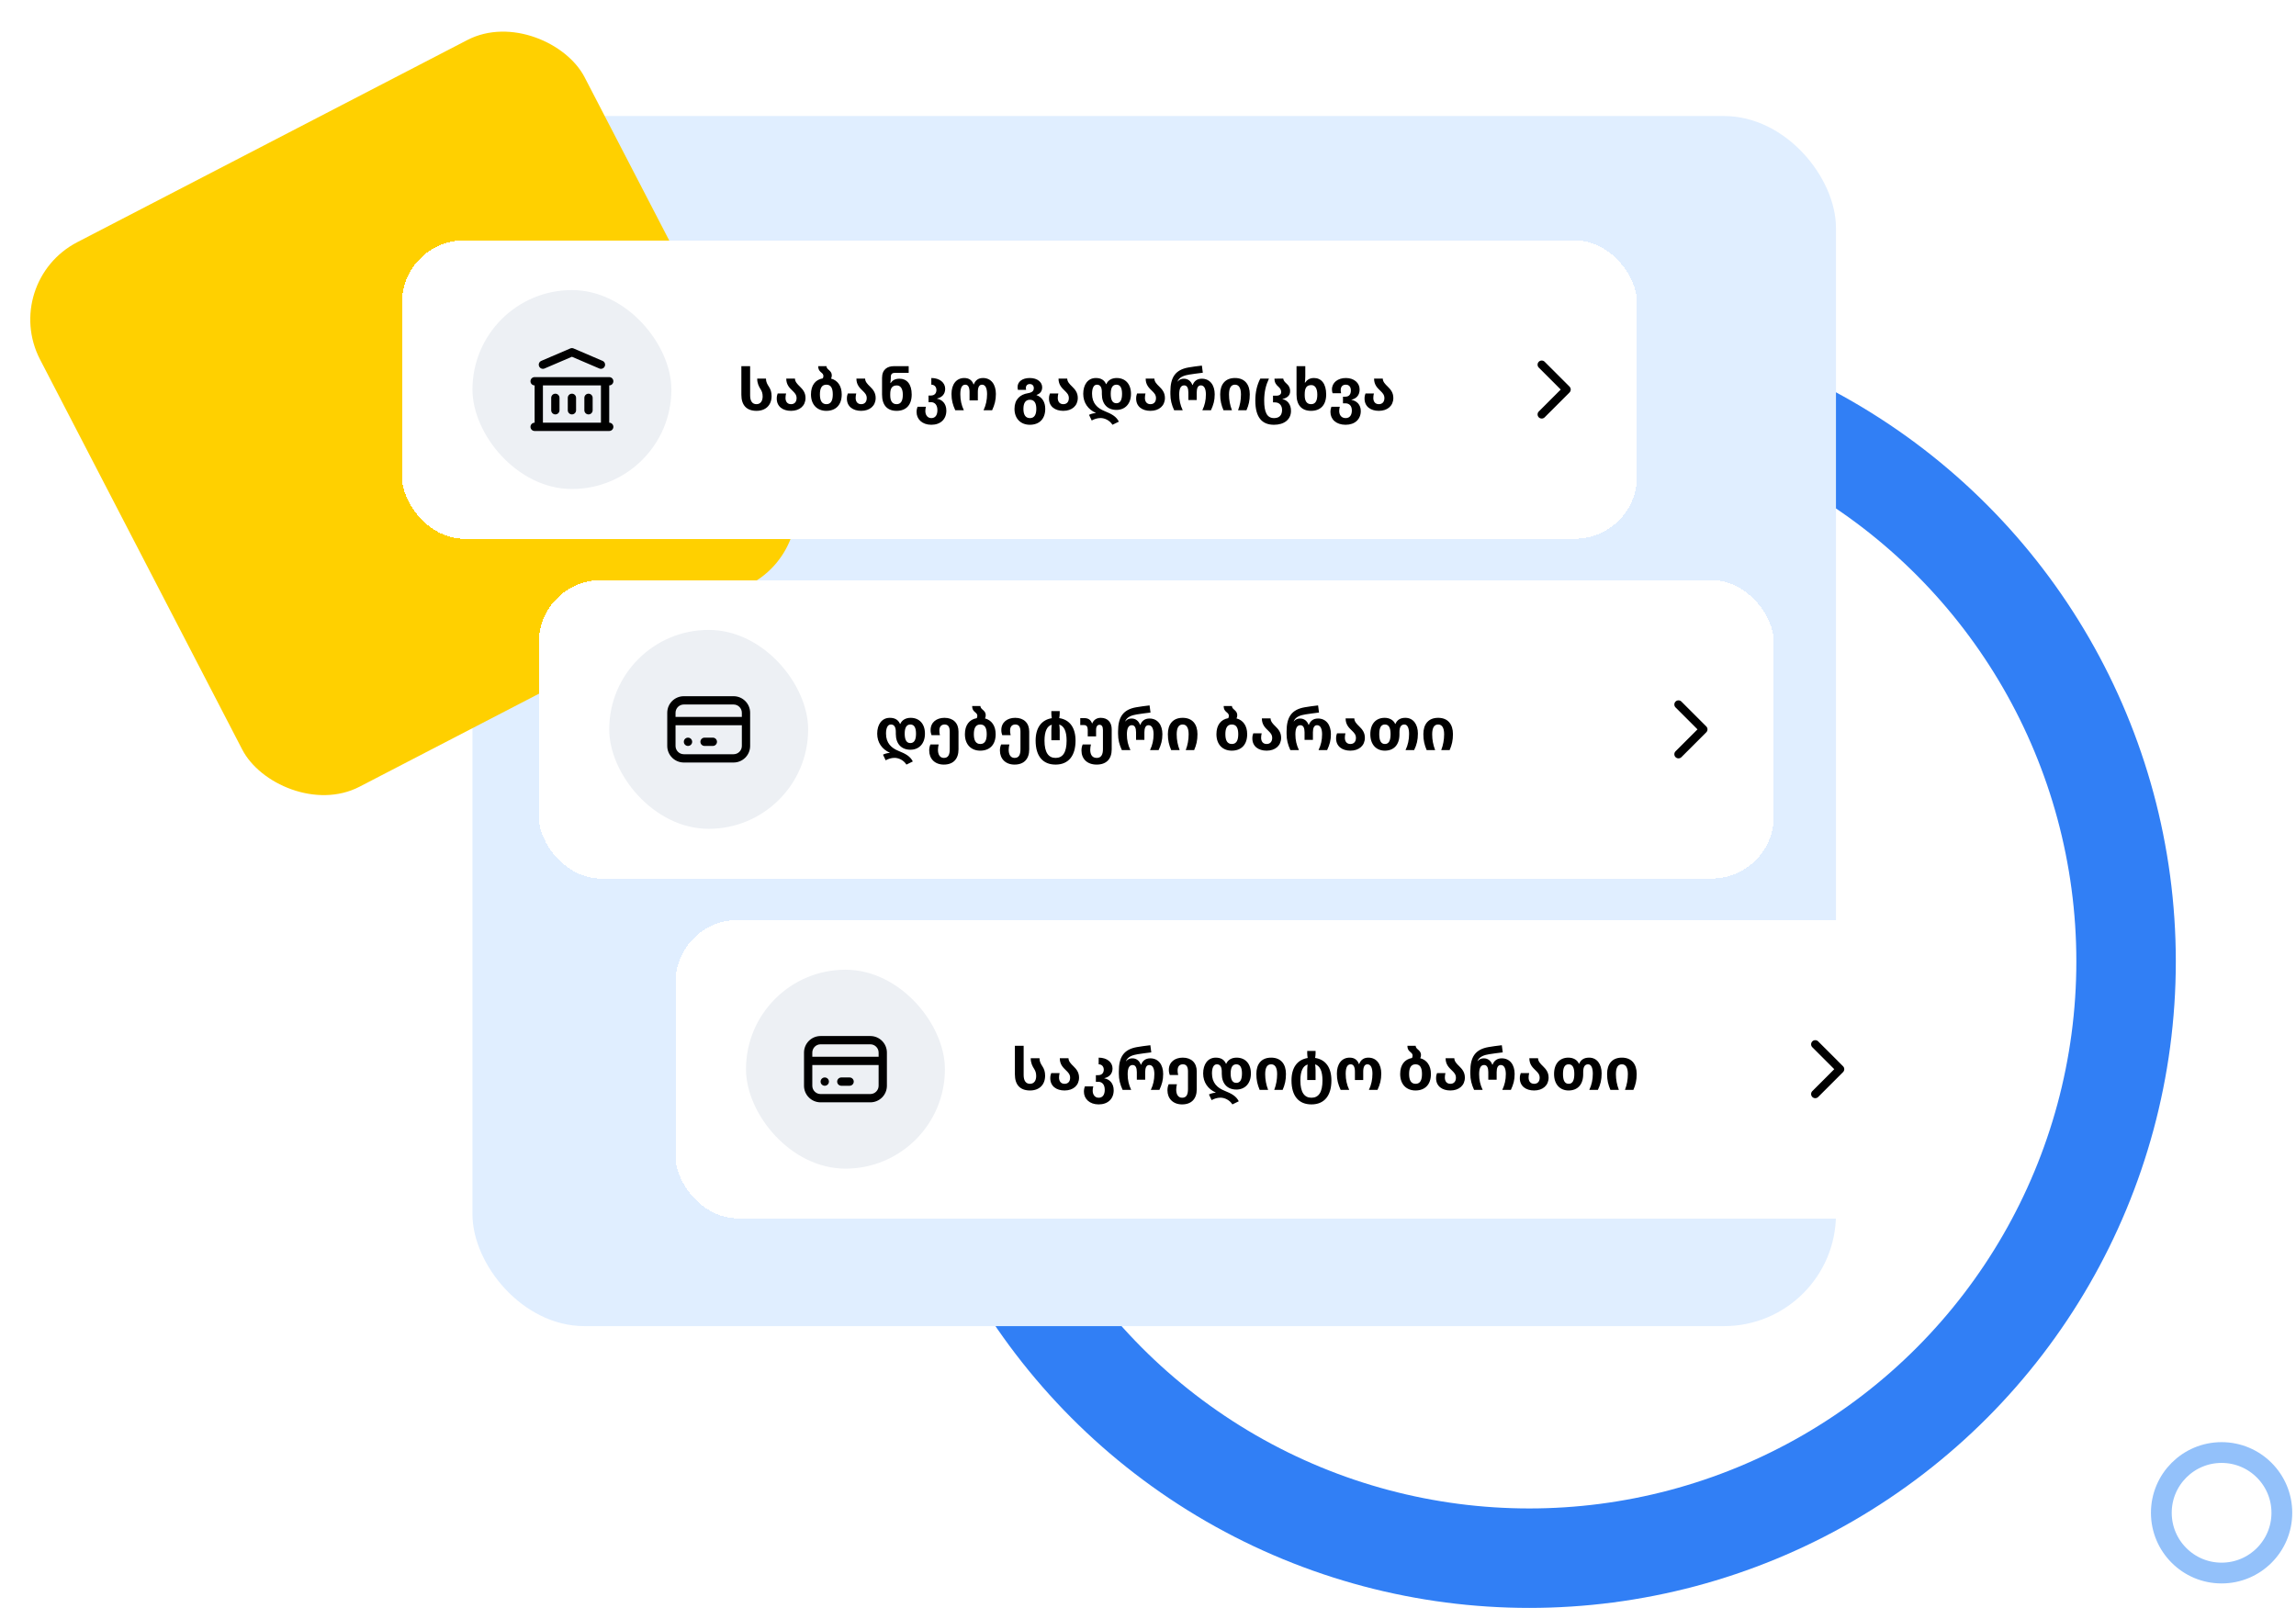
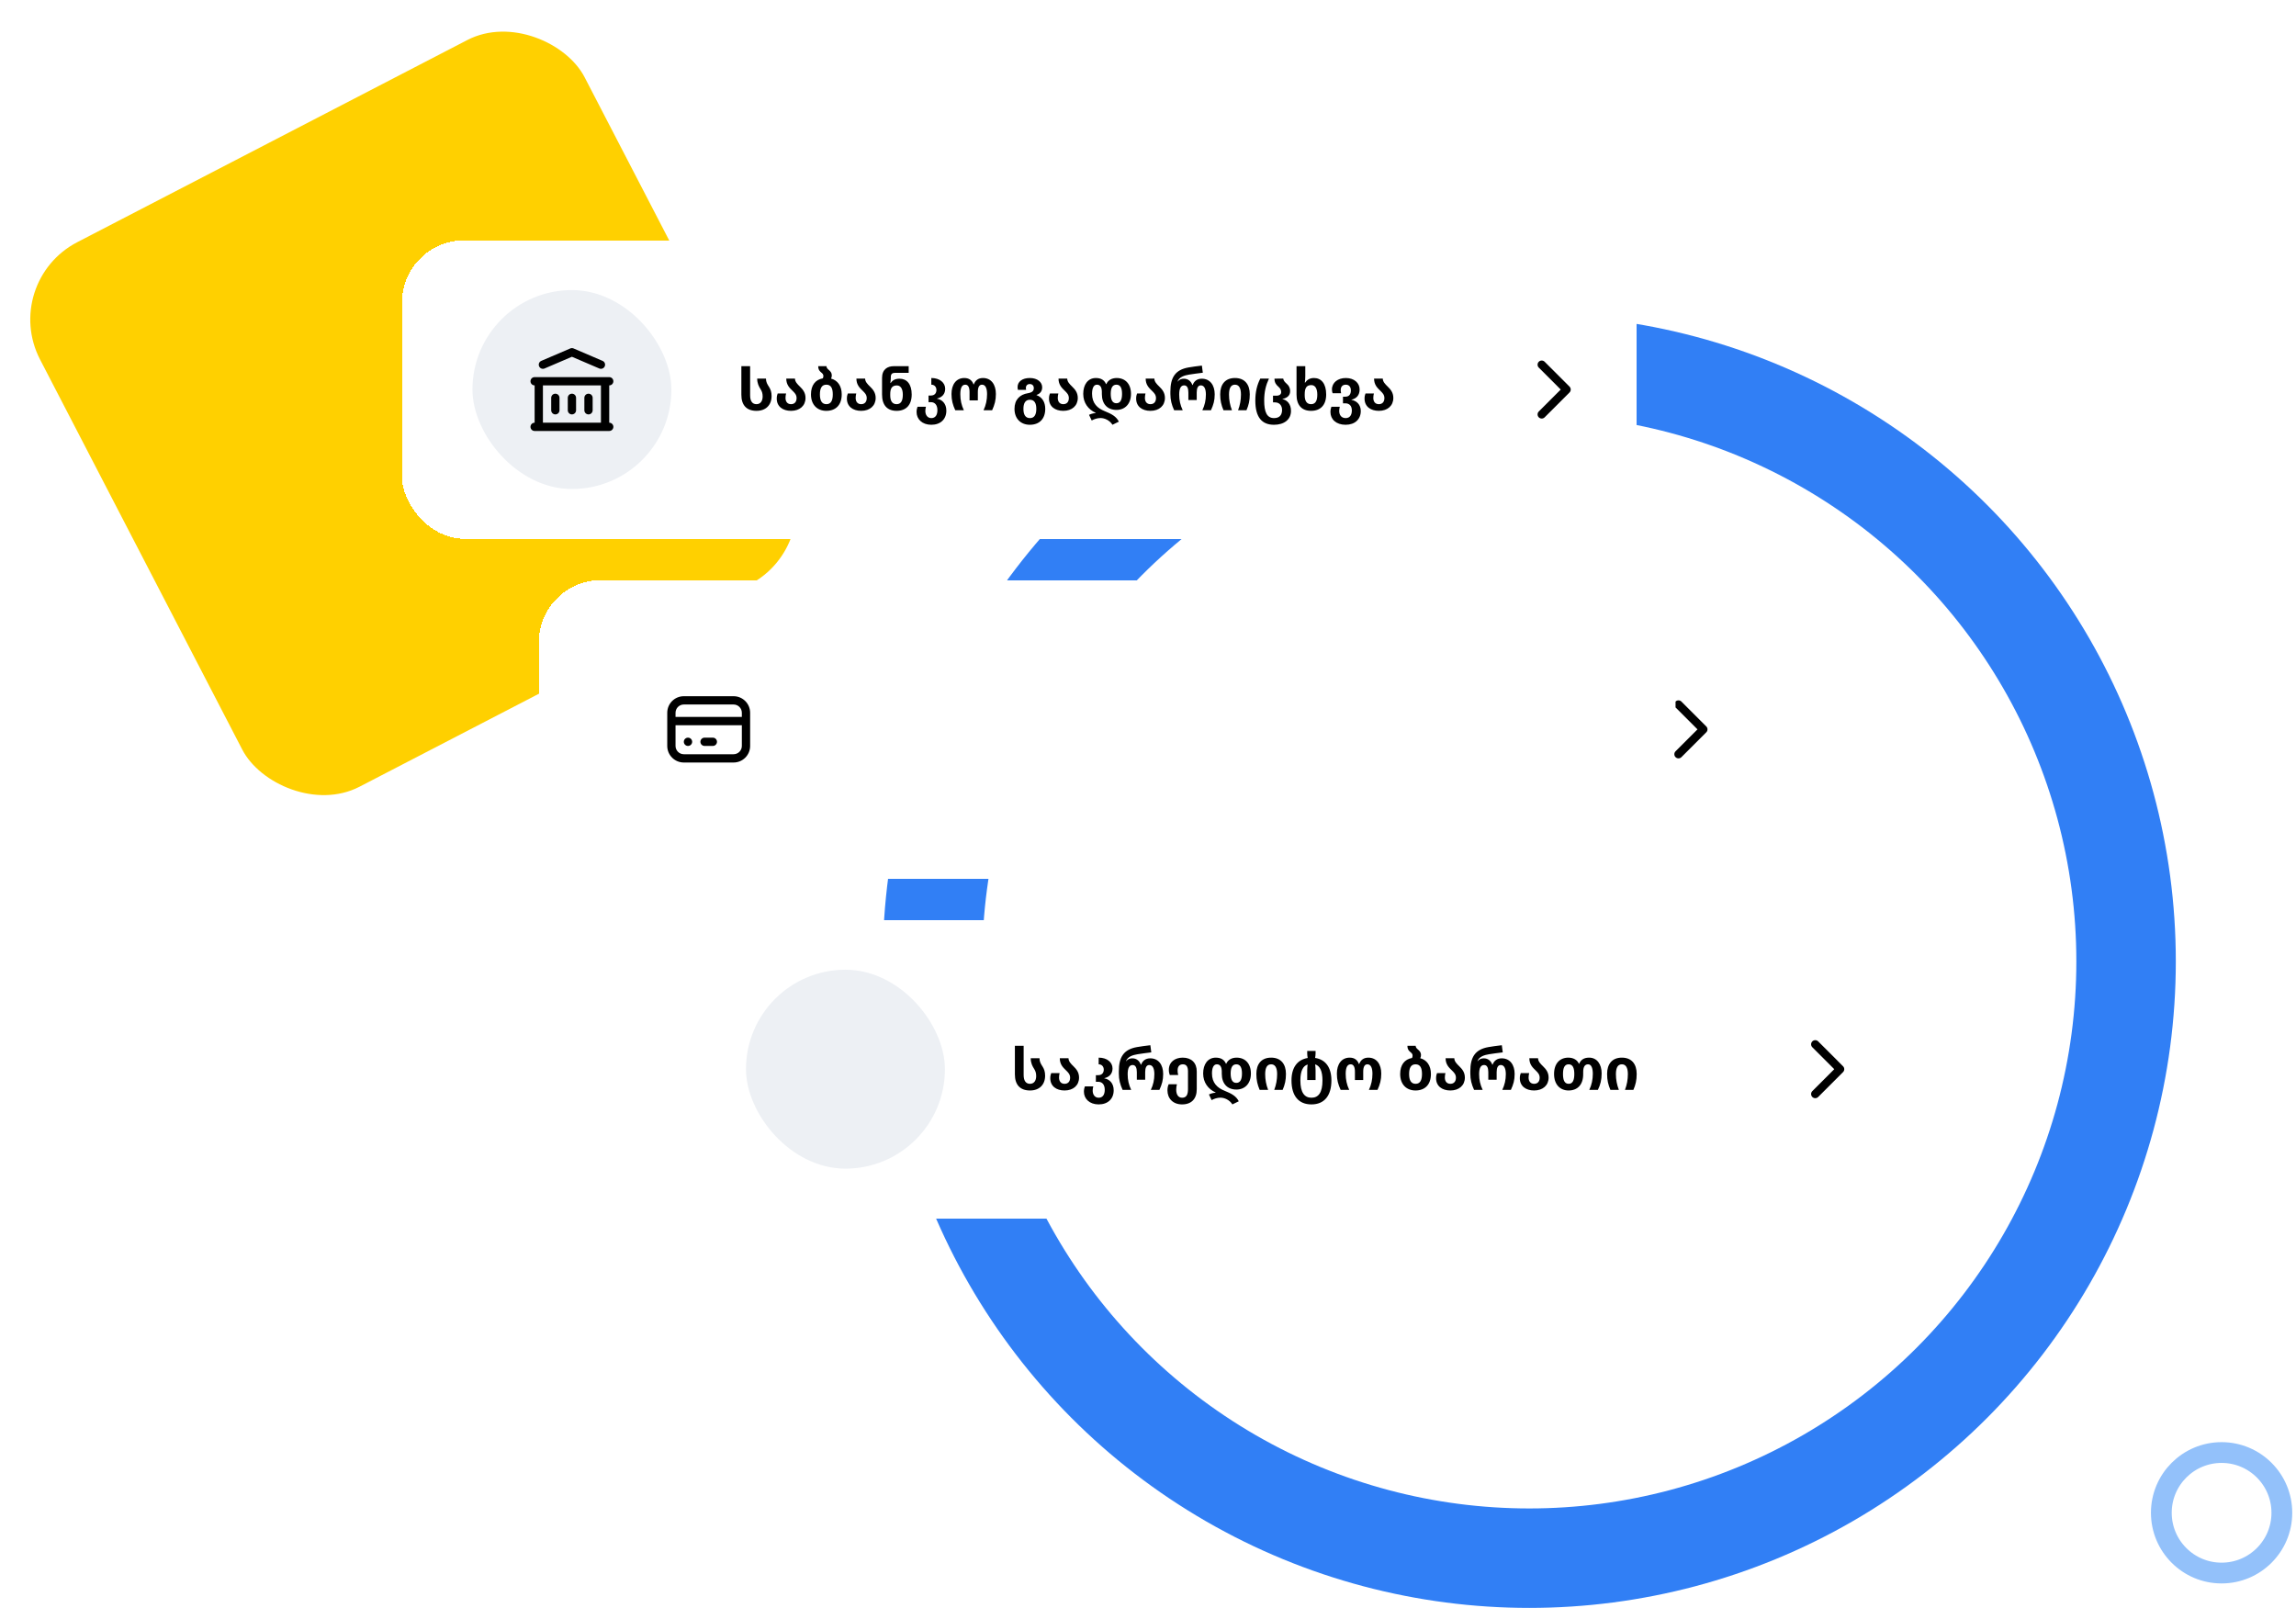
<svg xmlns="http://www.w3.org/2000/svg" width="554" height="388" viewBox="0 0 554 388" fill="none">
  <circle cx="369" cy="232" r="144" stroke="#317FF5" stroke-width="24" />
-   <rect x="114" y="28" width="329" height="292" rx="27" fill="#E0EEFF" />
  <circle cx="536.047" cy="365.047" r="14.54" stroke="#93C1FA" stroke-width="5.014" />
  <rect y="68.104" width="148" height="148" rx="21" transform="rotate(-27.398 0 68.104)" fill="#FFD000" />
  <g filter="url(#filter0_d_5178_13926)">
    <rect x="97" y="56" width="298" height="72" rx="15" fill="white" shape-rendering="crispEdges" />
    <rect x="114" y="68" width="48" height="48" rx="24" fill="#EDF0F4" />
    <path fill-rule="evenodd" clip-rule="evenodd" d="M137.606 82.081C137.858 81.973 138.142 81.973 138.394 82.081L145.394 85.081C145.902 85.298 146.137 85.886 145.919 86.394C145.702 86.901 145.114 87.136 144.606 86.919L138 84.088L131.394 86.919C130.886 87.136 130.298 86.901 130.081 86.394C129.863 85.886 130.098 85.298 130.606 85.081L137.606 82.081ZM128 90C128 89.448 128.448 89 129 89H147C147.552 89 148 89.448 148 90C148 90.552 147.552 91 147 91V100C147.552 100 148 100.448 148 101C148 101.552 147.552 102 147 102H129C128.448 102 128 101.552 128 101C128 100.448 128.448 100 129 100V91C128.448 91 128 90.552 128 90ZM131 91V100H145V91H131ZM134 93C134.552 93 135 93.448 135 94V97C135 97.552 134.552 98 134 98C133.448 98 133 97.552 133 97V94C133 93.448 133.448 93 134 93ZM138 93C138.552 93 139 93.448 139 94V97C139 97.552 138.552 98 138 98C137.448 98 137 97.552 137 97V94C137 93.448 137.448 93 138 93ZM142 93C142.552 93 143 93.448 143 94V97C143 97.552 142.552 98 142 98C141.448 98 141 97.552 141 97V94C141 93.448 141.448 93 142 93Z" fill="black" />
    <path d="M182.536 97.14C180.128 97.14 178.882 95.754 178.882 93.262V86.36H180.996V93.402C180.996 94.746 181.5 95.53 182.522 95.53C183.544 95.53 184.02 94.718 184.02 93.654C184.02 92.856 183.81 92.38 183.53 91.932C183.124 91.288 182.704 90.532 182.704 89.356H184.818C184.818 90.196 185.154 90.742 185.546 91.344C185.938 91.96 186.176 92.604 186.176 93.57C186.176 95.74 184.79 97.14 182.536 97.14ZM190.864 97.14C188.876 97.14 187.42 96.09 187.42 94.186C187.42 93.668 187.504 93.304 187.644 92.954H189.674C189.59 93.276 189.534 93.654 189.534 94.018C189.534 94.956 190.024 95.53 190.864 95.53C191.718 95.53 192.208 94.97 192.208 94.06C192.208 93.248 191.746 92.8 191.228 92.296C190.542 91.624 189.716 90.882 189.716 89.356H191.816C191.83 90.126 192.39 90.686 192.992 91.274C193.664 91.932 194.364 92.702 194.364 94.032C194.364 95.894 192.978 97.14 190.864 97.14ZM200.523 89.356C202.077 89.762 203.099 91.092 203.099 93.164C203.099 95.712 201.671 97.14 199.375 97.14C197.233 97.14 195.679 95.712 195.679 93.164C195.679 90.966 196.743 89.608 198.535 89.3C198.619 89.146 198.675 88.95 198.675 88.726C198.675 88.348 198.465 88.138 198.213 87.928C197.849 87.62 197.429 87.284 197.429 86.36H199.417C199.417 86.752 199.683 87.018 200.019 87.298C200.369 87.606 200.705 87.97 200.705 88.558C200.705 88.866 200.649 89.132 200.523 89.356ZM199.403 95.53C200.495 95.53 200.943 94.662 200.943 93.164C200.943 91.666 200.495 90.826 199.389 90.826C198.297 90.826 197.835 91.666 197.835 93.164C197.835 94.662 198.297 95.53 199.403 95.53ZM207.79 97.14C205.802 97.14 204.346 96.09 204.346 94.186C204.346 93.668 204.43 93.304 204.57 92.954H206.6C206.516 93.276 206.46 93.654 206.46 94.018C206.46 94.956 206.95 95.53 207.79 95.53C208.644 95.53 209.134 94.97 209.134 94.06C209.134 93.248 208.672 92.8 208.154 92.296C207.468 91.624 206.642 90.882 206.642 89.356H208.742C208.756 90.126 209.316 90.686 209.918 91.274C210.59 91.932 211.29 92.702 211.29 94.032C211.29 95.894 209.904 97.14 207.79 97.14ZM216.343 97.14C214.075 97.14 212.829 95.754 212.829 93.22V89.188C212.829 87.116 214.159 86.36 215.671 86.36H219.255V87.97H215.937C215.307 87.97 214.943 88.25 214.943 88.936V89.244C214.943 89.566 214.887 90.084 214.831 90.42H214.901C215.335 89.79 215.965 89.384 217.043 89.384C218.793 89.384 219.983 90.658 219.983 93.192C219.983 95.74 218.611 97.14 216.343 97.14ZM216.343 95.53C217.435 95.53 217.841 94.648 217.841 93.234C217.841 91.82 217.309 91.008 216.399 91.008C215.167 91.008 214.803 91.82 214.803 93.094V93.402C214.803 94.746 215.293 95.53 216.343 95.53ZM224.717 100.5C222.505 100.5 221.161 99.142 221.161 97.434C221.161 96.93 221.259 96.496 221.385 96.16H223.415C223.331 96.454 223.275 96.846 223.275 97.182C223.275 98.036 223.723 98.89 224.717 98.89C225.753 98.89 226.187 98.064 226.187 96.972C226.187 95.782 225.613 95.04 224.605 95.04H224.045V93.444H224.605C225.599 93.444 225.949 92.772 225.949 92.114C225.949 91.414 225.515 90.826 224.717 90.826V89.216C226.775 89.216 228.063 90.364 228.063 91.82C228.063 93.094 227.293 93.892 226.089 94.172V94.214C227.293 94.424 228.343 95.348 228.343 97.098C228.343 99.142 226.957 100.5 224.717 100.5ZM230.496 97C229.88 95.656 229.586 94.564 229.586 93.066C229.586 90.812 230.692 89.216 232.68 89.216C233.842 89.216 234.57 89.804 234.892 90.742H234.976C235.326 89.79 236.054 89.216 237.174 89.216C239.19 89.216 240.296 90.812 240.296 93.066C240.296 94.564 240.002 95.656 239.386 97H237.314C237.902 95.768 238.168 94.48 238.168 93.108C238.168 91.792 237.832 90.826 236.95 90.826C236.264 90.826 235.942 91.456 235.942 92.604V94.62H233.94V92.604C233.94 91.484 233.618 90.826 232.918 90.826C232.148 90.826 231.714 91.512 231.714 93.136C231.714 94.508 231.98 95.768 232.568 97H230.496ZM248.483 100.5C246.341 100.5 244.787 99.072 244.787 96.664C244.787 94.41 246.103 93.192 248.021 92.884C249.057 92.716 249.449 92.324 249.449 91.652C249.449 91.092 249.099 90.672 248.483 90.672C247.867 90.672 247.531 91.05 247.531 91.652C247.531 91.778 247.559 91.932 247.587 92.072H245.613C245.557 91.834 245.529 91.61 245.529 91.4C245.529 90.084 246.691 89.216 248.483 89.216C250.345 89.216 251.465 90.238 251.465 91.456C251.465 92.254 251.115 92.954 250.107 93.304V93.346C251.535 93.878 252.207 95.096 252.207 96.664C252.207 99.072 250.793 100.5 248.483 100.5ZM248.511 98.89C249.603 98.89 250.051 98.022 250.051 96.664C250.051 95.306 249.603 94.466 248.497 94.466C247.405 94.466 246.943 95.306 246.943 96.664C246.943 98.022 247.405 98.89 248.511 98.89ZM256.557 97.14C254.569 97.14 253.113 96.09 253.113 94.186C253.113 93.668 253.197 93.304 253.337 92.954H255.367C255.283 93.276 255.227 93.654 255.227 94.018C255.227 94.956 255.717 95.53 256.557 95.53C257.411 95.53 257.901 94.97 257.901 94.06C257.901 93.248 257.439 92.8 256.921 92.296C256.235 91.624 255.409 90.882 255.409 89.356H257.509C257.523 90.126 258.083 90.686 258.685 91.274C259.357 91.932 260.057 92.702 260.057 94.032C260.057 95.894 258.671 97.14 256.557 97.14ZM268.429 100.5C267.715 99.38 266.497 98.876 265.559 98.876C264.789 98.876 264.061 99.114 263.417 99.464L262.773 98.106C263.151 97.924 263.599 97.742 264.397 97.672V97.63C262.549 96.804 261.373 95.18 261.373 93.038C261.373 90.826 262.479 89.216 264.425 89.216C265.671 89.216 266.483 89.734 266.875 90.686H266.945C267.337 89.734 268.303 89.216 269.437 89.216C271.509 89.216 272.895 90.63 272.895 93.038C272.895 95.488 271.425 96.916 269.395 96.916C267.211 96.916 265.867 95.488 265.867 93.108V92.618C265.867 91.456 265.489 90.826 264.677 90.826C263.837 90.826 263.501 91.792 263.501 93.024C263.501 95.32 264.803 96.51 266.511 97.196C268.289 97.91 269.339 98.512 269.969 99.744L268.429 100.5ZM269.367 95.306C270.361 95.306 270.739 94.438 270.739 93.038C270.739 91.666 270.347 90.826 269.381 90.826C268.401 90.826 268.009 91.666 268.009 93.038C268.009 94.438 268.401 95.306 269.367 95.306ZM277.585 97.14C275.597 97.14 274.141 96.09 274.141 94.186C274.141 93.668 274.225 93.304 274.365 92.954H276.395C276.311 93.276 276.255 93.654 276.255 94.018C276.255 94.956 276.745 95.53 277.585 95.53C278.439 95.53 278.929 94.97 278.929 94.06C278.929 93.248 278.467 92.8 277.949 92.296C277.263 91.624 276.437 90.882 276.437 89.356H278.537C278.551 90.126 279.111 90.686 279.713 91.274C280.385 91.932 281.085 92.702 281.085 94.032C281.085 95.894 279.699 97.14 277.585 97.14ZM283.31 97C282.694 95.656 282.4 94.494 282.4 93.066V92.52C282.4 89.076 283.576 87.228 286.782 86.668C287.706 86.514 288.812 86.346 290.002 86.22L290.226 87.942C289.022 88.096 287.748 88.25 286.95 88.39C285.816 88.572 284.542 88.936 284.122 90.07H284.164C284.598 89.524 285.13 89.384 285.676 89.384C286.642 89.384 287.37 89.972 287.706 90.91H287.776C288.126 89.958 288.854 89.384 289.988 89.384C291.99 89.384 293.096 90.98 293.096 93.15C293.096 94.648 292.802 95.656 292.186 97H290.114C290.702 95.768 290.968 94.564 290.968 93.192C290.968 91.96 290.632 90.994 289.75 90.994C289.064 90.994 288.756 91.638 288.756 92.688V94.536H286.74V92.688C286.74 91.652 286.432 90.994 285.732 90.994C284.948 90.994 284.528 91.68 284.528 93.22C284.528 94.592 284.794 95.768 285.382 97H283.31ZM295.216 97C294.684 95.74 294.418 94.648 294.418 93.15C294.418 90.798 295.594 89.216 297.988 89.216C300.368 89.216 301.558 90.798 301.558 93.15C301.558 94.648 301.306 95.74 300.76 97H298.73C299.206 95.768 299.43 94.48 299.43 93.192C299.43 91.568 298.898 90.826 297.988 90.826C297.078 90.826 296.546 91.526 296.546 93.22C296.546 94.508 296.784 95.768 297.26 97H295.216ZM307.402 100.5C304.504 100.5 302.894 98.722 302.894 94.648C302.894 92.66 303.3 90.868 304.098 89.356H306.184C305.442 90.952 305.036 92.548 305.036 94.648C305.036 97.476 305.708 98.89 307.416 98.89C308.69 98.89 309.348 98.19 309.348 96.916C309.348 95.922 308.774 95.096 307.64 95.096H307.164V93.486H307.934C308.746 93.486 309.138 93.15 309.138 92.59C309.138 92.03 308.816 91.638 308.466 91.316C307.99 90.896 307.514 90.392 307.514 89.37L309.628 89.356C309.698 89.874 310.034 90.21 310.496 90.63C310.944 91.036 311.294 91.526 311.294 92.408C311.294 93.486 310.524 94.046 309.446 94.27V94.312C310.524 94.522 311.504 95.446 311.504 97.154C311.504 99.268 309.81 100.5 307.402 100.5ZM316.353 97.14C314.085 97.14 312.839 95.754 312.839 93.22V86.36H314.953V88.796C314.953 89.3 314.897 90 314.841 90.336H314.911C315.345 89.706 315.975 89.216 317.053 89.216C318.803 89.216 319.993 90.56 319.993 93.192C319.993 95.74 318.621 97.14 316.353 97.14ZM316.353 95.53C317.445 95.53 317.851 94.648 317.851 93.234C317.851 91.736 317.319 90.924 316.409 90.924C315.177 90.924 314.813 91.736 314.813 93.164V93.402C314.813 94.746 315.303 95.53 316.353 95.53ZM324.676 100.5C322.366 100.5 321.022 99.142 321.022 97.434C321.022 96.93 321.12 96.496 321.246 96.16H323.276C323.192 96.454 323.136 96.846 323.136 97.182C323.136 98.036 323.584 98.89 324.69 98.89C325.754 98.89 326.188 98.064 326.188 97.056C326.188 95.936 325.586 95.32 324.578 95.32H324.046V93.724H324.62C325.6 93.724 325.95 93.052 325.95 92.212C325.95 91.386 325.53 90.826 324.732 90.826C323.92 90.826 323.5 91.33 323.5 92.142C323.5 92.408 323.528 92.618 323.598 92.884H321.54C321.442 92.59 321.386 92.338 321.386 91.974C321.386 90.322 322.8 89.216 324.746 89.216C326.776 89.216 328.064 90.448 328.064 91.974C328.064 93.374 327.294 94.172 326.09 94.452V94.494C327.294 94.704 328.344 95.6 328.344 97.182C328.344 99.142 326.958 100.5 324.676 100.5ZM332.696 97.14C330.708 97.14 329.252 96.09 329.252 94.186C329.252 93.668 329.336 93.304 329.476 92.954H331.506C331.422 93.276 331.366 93.654 331.366 94.018C331.366 94.956 331.856 95.53 332.696 95.53C333.55 95.53 334.04 94.97 334.04 94.06C334.04 93.248 333.578 92.8 333.06 92.296C332.374 91.624 331.548 90.882 331.548 89.356H333.648C333.662 90.126 334.222 90.686 334.824 91.274C335.496 91.932 336.196 92.702 336.196 94.032C336.196 95.894 334.81 97.14 332.696 97.14Z" fill="black" />
    <path fill-rule="evenodd" clip-rule="evenodd" d="M371.293 85.293C371.683 84.902 372.317 84.902 372.707 85.293L378.707 91.293C379.098 91.683 379.098 92.316 378.707 92.707L372.707 98.707C372.317 99.097 371.683 99.097 371.293 98.707C370.902 98.316 370.902 97.683 371.293 97.293L376.586 92L371.293 86.707C370.902 86.316 370.902 85.683 371.293 85.293Z" fill="black" />
  </g>
  <g filter="url(#filter1_d_5178_13926)">
    <rect x="130" y="138" width="298" height="72" rx="15" fill="white" shape-rendering="crispEdges" />
-     <rect x="147" y="150" width="48" height="48" rx="24" fill="#EDF0F4" />
    <path fill-rule="evenodd" clip-rule="evenodd" d="M165 168C163.895 168 163 168.895 163 170V171H179V170C179 168.895 178.105 168 177 168H165ZM181 170C181 167.791 179.209 166 177 166H165C162.791 166 161 167.791 161 170V178C161 180.209 162.791 182 165 182H177C179.209 182 181 180.209 181 178V170ZM179 173H163V178C163 179.104 163.895 180 165 180H177C178.105 180 179 179.104 179 178V173ZM165 177C165 176.448 165.448 176 166 176H166.01C166.562 176 167.01 176.448 167.01 177C167.01 177.552 166.562 178 166.01 178H166C165.448 178 165 177.552 165 177ZM169 177C169 176.448 169.448 176 170 176H172C172.552 176 173 176.448 173 177C173 177.552 172.552 178 172 178H170C169.448 178 169 177.552 169 177Z" fill="black" />
-     <path d="M218.714 182.5C218 181.38 216.782 180.876 215.844 180.876C215.074 180.876 214.346 181.114 213.702 181.464L213.058 180.106C213.436 179.924 213.884 179.742 214.682 179.672V179.63C212.834 178.804 211.658 177.18 211.658 175.038C211.658 172.826 212.764 171.216 214.71 171.216C215.956 171.216 216.768 171.734 217.16 172.686H217.23C217.622 171.734 218.588 171.216 219.722 171.216C221.794 171.216 223.18 172.63 223.18 175.038C223.18 177.488 221.71 178.916 219.68 178.916C217.496 178.916 216.152 177.488 216.152 175.108V174.618C216.152 173.456 215.774 172.826 214.962 172.826C214.122 172.826 213.786 173.792 213.786 175.024C213.786 177.32 215.088 178.51 216.796 179.196C218.574 179.91 219.624 180.512 220.254 181.744L218.714 182.5ZM219.652 177.306C220.646 177.306 221.024 176.438 221.024 175.038C221.024 173.666 220.632 172.826 219.666 172.826C218.686 172.826 218.294 173.666 218.294 175.038C218.294 176.438 218.686 177.306 219.652 177.306ZM227.735 182.5C225.565 182.5 224.207 181.1 224.207 179.098C224.207 178.552 224.305 178.09 224.501 177.642H226.489C226.391 178.034 226.321 178.524 226.321 178.93C226.321 180.036 226.755 180.89 227.749 180.89C228.813 180.89 229.163 180.106 229.163 178.79V174.534C229.163 173.4 228.771 172.826 227.931 172.826C227.133 172.826 226.657 173.33 226.657 174.296C226.657 174.632 226.685 174.982 226.797 175.402H224.767C224.641 175.038 224.543 174.688 224.543 174.17C224.543 172.266 226.013 171.216 227.903 171.216C229.975 171.216 231.277 172.462 231.277 174.534V178.832C231.277 181.142 230.017 182.5 227.735 182.5ZM237.666 171.356C239.22 171.762 240.242 173.092 240.242 175.164C240.242 177.712 238.814 179.14 236.518 179.14C234.376 179.14 232.822 177.712 232.822 175.164C232.822 172.966 233.886 171.608 235.678 171.3C235.762 171.146 235.818 170.95 235.818 170.726C235.818 170.348 235.608 170.138 235.356 169.928C234.992 169.62 234.572 169.284 234.572 168.36H236.56C236.56 168.752 236.826 169.018 237.162 169.298C237.512 169.606 237.848 169.97 237.848 170.558C237.848 170.866 237.792 171.132 237.666 171.356ZM236.546 177.53C237.638 177.53 238.086 176.662 238.086 175.164C238.086 173.666 237.638 172.826 236.532 172.826C235.44 172.826 234.978 173.666 234.978 175.164C234.978 176.662 235.44 177.53 236.546 177.53ZM244.798 182.5C242.628 182.5 241.27 181.1 241.27 179.098C241.27 178.552 241.368 178.09 241.564 177.642H243.552C243.454 178.034 243.384 178.524 243.384 178.93C243.384 180.036 243.818 180.89 244.812 180.89C245.876 180.89 246.226 180.106 246.226 178.79V174.534C246.226 173.4 245.834 172.826 244.994 172.826C244.196 172.826 243.72 173.33 243.72 174.296C243.72 174.632 243.748 174.982 243.86 175.402H241.83C241.704 175.038 241.606 174.688 241.606 174.17C241.606 172.266 243.076 171.216 244.966 171.216C247.038 171.216 248.34 172.462 248.34 174.534V178.832C248.34 181.142 247.08 182.5 244.798 182.5ZM254.701 182.5C251.621 182.5 249.885 180.47 249.885 176.704C249.885 173.652 251.257 171.72 253.791 171.3C253.735 170.936 253.679 170.572 253.679 170.264V169.592H255.695V170.25C255.695 170.572 255.639 170.936 255.583 171.286C258.159 171.678 259.517 173.652 259.517 176.718C259.517 180.372 257.823 182.5 254.701 182.5ZM254.701 180.89C256.423 180.89 257.361 179.602 257.361 176.718C257.361 174.436 256.731 173.176 255.583 172.84C255.639 173.218 255.695 173.61 255.695 174.24V176.62H253.679V174.226C253.679 173.61 253.735 173.246 253.791 172.882C252.657 173.176 252.027 174.478 252.027 176.718C252.027 179.588 252.993 180.89 254.701 180.89ZM264.616 182.5C262.292 182.5 260.948 181.1 260.948 179.098C260.948 178.552 261.046 178.09 261.242 177.642H263.23C263.132 178.034 263.062 178.524 263.062 178.93C263.062 180.036 263.496 180.89 264.63 180.89C265.736 180.89 266.128 180.036 266.128 178.79V174.156C266.128 173.288 265.82 172.896 265.302 172.896C264.812 172.896 264.476 173.288 264.476 174.128V175.696H262.46V174.1C262.46 173.344 262.152 172.966 261.564 172.966H260.654V171.286H261.62C262.6 171.286 263.188 171.706 263.496 172.56H263.552C263.888 171.706 264.63 171.216 265.596 171.216C267.29 171.216 268.242 172.322 268.242 173.974V178.832C268.242 181.142 266.968 182.5 264.616 182.5ZM270.687 179C270.071 177.656 269.777 176.494 269.777 175.066V174.52C269.777 171.076 270.953 169.228 274.159 168.668C275.083 168.514 276.189 168.346 277.379 168.22L277.603 169.942C276.399 170.096 275.125 170.25 274.327 170.39C273.193 170.572 271.919 170.936 271.499 172.07H271.541C271.975 171.524 272.507 171.384 273.053 171.384C274.019 171.384 274.747 171.972 275.083 172.91H275.153C275.503 171.958 276.231 171.384 277.365 171.384C279.367 171.384 280.473 172.98 280.473 175.15C280.473 176.648 280.179 177.656 279.563 179H277.491C278.079 177.768 278.345 176.564 278.345 175.192C278.345 173.96 278.009 172.994 277.127 172.994C276.441 172.994 276.133 173.638 276.133 174.688V176.536H274.117V174.688C274.117 173.652 273.809 172.994 273.109 172.994C272.325 172.994 271.905 173.68 271.905 175.22C271.905 176.592 272.171 177.768 272.759 179H270.687ZM282.593 179C282.061 177.74 281.795 176.648 281.795 175.15C281.795 172.798 282.971 171.216 285.365 171.216C287.745 171.216 288.935 172.798 288.935 175.15C288.935 176.648 288.683 177.74 288.137 179H286.107C286.583 177.768 286.807 176.48 286.807 175.192C286.807 173.568 286.275 172.826 285.365 172.826C284.455 172.826 283.923 173.526 283.923 175.22C283.923 176.508 284.161 177.768 284.637 179H282.593ZM298.356 171.356C299.91 171.762 300.932 173.092 300.932 175.164C300.932 177.712 299.504 179.14 297.208 179.14C295.066 179.14 293.512 177.712 293.512 175.164C293.512 172.966 294.576 171.608 296.368 171.3C296.452 171.146 296.508 170.95 296.508 170.726C296.508 170.348 296.298 170.138 296.046 169.928C295.682 169.62 295.262 169.284 295.262 168.36H297.25C297.25 168.752 297.516 169.018 297.852 169.298C298.202 169.606 298.538 169.97 298.538 170.558C298.538 170.866 298.482 171.132 298.356 171.356ZM297.236 177.53C298.328 177.53 298.776 176.662 298.776 175.164C298.776 173.666 298.328 172.826 297.222 172.826C296.13 172.826 295.668 173.666 295.668 175.164C295.668 176.662 296.13 177.53 297.236 177.53ZM305.622 179.14C303.634 179.14 302.178 178.09 302.178 176.186C302.178 175.668 302.262 175.304 302.402 174.954H304.432C304.348 175.276 304.292 175.654 304.292 176.018C304.292 176.956 304.782 177.53 305.622 177.53C306.476 177.53 306.966 176.97 306.966 176.06C306.966 175.248 306.504 174.8 305.986 174.296C305.3 173.624 304.474 172.882 304.474 171.356H306.574C306.588 172.126 307.148 172.686 307.75 173.274C308.422 173.932 309.122 174.702 309.122 176.032C309.122 177.894 307.736 179.14 305.622 179.14ZM311.347 179C310.731 177.656 310.437 176.494 310.437 175.066V174.52C310.437 171.076 311.613 169.228 314.819 168.668C315.743 168.514 316.849 168.346 318.039 168.22L318.263 169.942C317.059 170.096 315.785 170.25 314.987 170.39C313.853 170.572 312.579 170.936 312.159 172.07H312.201C312.635 171.524 313.167 171.384 313.713 171.384C314.679 171.384 315.407 171.972 315.743 172.91H315.813C316.163 171.958 316.891 171.384 318.025 171.384C320.027 171.384 321.133 172.98 321.133 175.15C321.133 176.648 320.839 177.656 320.223 179H318.151C318.739 177.768 319.005 176.564 319.005 175.192C319.005 173.96 318.669 172.994 317.787 172.994C317.101 172.994 316.793 173.638 316.793 174.688V176.536H314.777V174.688C314.777 173.652 314.469 172.994 313.769 172.994C312.985 172.994 312.565 173.68 312.565 175.22C312.565 176.592 312.831 177.768 313.419 179H311.347ZM325.829 179.14C323.841 179.14 322.385 178.09 322.385 176.186C322.385 175.668 322.469 175.304 322.609 174.954H324.639C324.555 175.276 324.499 175.654 324.499 176.018C324.499 176.956 324.989 177.53 325.829 177.53C326.683 177.53 327.173 176.97 327.173 176.06C327.173 175.248 326.711 174.8 326.193 174.296C325.507 173.624 324.681 172.882 324.681 171.356H326.781C326.795 172.126 327.355 172.686 327.957 173.274C328.629 173.932 329.329 174.702 329.329 176.032C329.329 177.894 327.943 179.14 325.829 179.14ZM334.144 179.14C332.114 179.14 330.644 177.712 330.644 175.164C330.644 172.63 332.03 171.216 334.102 171.216C335.236 171.216 336.244 171.734 336.636 172.686H336.706C337.098 171.734 337.868 171.216 339.1 171.216C341.018 171.216 342.124 172.812 342.124 175.01C342.124 176.564 341.83 177.754 341.214 179H339.142C339.73 177.768 339.996 176.48 339.996 175.108C339.996 173.792 339.66 172.826 338.862 172.826C338.05 172.826 337.672 173.456 337.672 174.702V175.22C337.672 177.712 336.328 179.14 334.144 179.14ZM334.172 177.53C335.138 177.53 335.53 176.662 335.53 175.164C335.53 173.666 335.138 172.826 334.158 172.826C333.192 172.826 332.8 173.666 332.8 175.164C332.8 176.662 333.178 177.53 334.172 177.53ZM344.239 179C343.707 177.74 343.441 176.648 343.441 175.15C343.441 172.798 344.617 171.216 347.011 171.216C349.391 171.216 350.581 172.798 350.581 175.15C350.581 176.648 350.329 177.74 349.783 179H347.753C348.229 177.768 348.453 176.48 348.453 175.192C348.453 173.568 347.921 172.826 347.011 172.826C346.101 172.826 345.569 173.526 345.569 175.22C345.569 176.508 345.807 177.768 346.283 179H344.239Z" fill="black" />
-     <path fill-rule="evenodd" clip-rule="evenodd" d="M404.293 167.293C404.683 166.902 405.317 166.902 405.707 167.293L411.707 173.293C412.098 173.683 412.098 174.316 411.707 174.707L405.707 180.707C405.317 181.097 404.683 181.097 404.293 180.707C403.902 180.316 403.902 179.683 404.293 179.293L409.586 174L404.293 168.707C403.902 168.316 403.902 167.683 404.293 167.293Z" fill="black" />
+     <path fill-rule="evenodd" clip-rule="evenodd" d="M404.293 167.293C404.683 166.902 405.317 166.902 405.707 167.293L411.707 173.293C412.098 173.683 412.098 174.316 411.707 174.707L405.707 180.707C405.317 181.097 404.683 181.097 404.293 180.707C403.902 180.316 403.902 179.683 404.293 179.293L409.586 174L404.293 168.707Z" fill="black" />
  </g>
  <g filter="url(#filter2_d_5178_13926)">
    <rect x="163" y="220" width="298" height="72" rx="15" fill="white" shape-rendering="crispEdges" />
    <rect x="180" y="232" width="48" height="48" rx="24" fill="#EDF0F4" />
-     <path fill-rule="evenodd" clip-rule="evenodd" d="M198 250C196.895 250 196 250.895 196 252V253H212V252C212 250.895 211.105 250 210 250H198ZM214 252C214 249.791 212.209 248 210 248H198C195.791 248 194 249.791 194 252V260C194 262.209 195.791 264 198 264H210C212.209 264 214 262.209 214 260V252ZM212 255H196V260C196 261.104 196.895 262 198 262H210C211.105 262 212 261.104 212 260V255ZM198 259C198 258.448 198.448 258 199 258H199.01C199.562 258 200.01 258.448 200.01 259C200.01 259.552 199.562 260 199.01 260H199C198.448 260 198 259.552 198 259ZM202 259C202 258.448 202.448 258 203 258H205C205.552 258 206 258.448 206 259C206 259.552 205.552 260 205 260H203C202.448 260 202 259.552 202 259Z" fill="black" />
    <path d="M248.536 261.14C246.128 261.14 244.882 259.754 244.882 257.262V250.36H246.996V257.402C246.996 258.746 247.5 259.53 248.522 259.53C249.544 259.53 250.02 258.718 250.02 257.654C250.02 256.856 249.81 256.38 249.53 255.932C249.124 255.288 248.704 254.532 248.704 253.356H250.818C250.818 254.196 251.154 254.742 251.546 255.344C251.938 255.96 252.176 256.604 252.176 257.57C252.176 259.74 250.79 261.14 248.536 261.14ZM256.864 261.14C254.876 261.14 253.42 260.09 253.42 258.186C253.42 257.668 253.504 257.304 253.644 256.954H255.674C255.59 257.276 255.534 257.654 255.534 258.018C255.534 258.956 256.024 259.53 256.864 259.53C257.718 259.53 258.208 258.97 258.208 258.06C258.208 257.248 257.746 256.8 257.228 256.296C256.542 255.624 255.716 254.882 255.716 253.356H257.816C257.83 254.126 258.39 254.686 258.992 255.274C259.664 255.932 260.364 256.702 260.364 258.032C260.364 259.894 258.978 261.14 256.864 261.14ZM265.095 264.5C262.883 264.5 261.539 263.142 261.539 261.434C261.539 260.93 261.637 260.496 261.763 260.16H263.793C263.709 260.454 263.653 260.846 263.653 261.182C263.653 262.036 264.101 262.89 265.095 262.89C266.131 262.89 266.565 262.064 266.565 260.972C266.565 259.782 265.991 259.04 264.983 259.04H264.423V257.444H264.983C265.977 257.444 266.327 256.772 266.327 256.114C266.327 255.414 265.893 254.826 265.095 254.826V253.216C267.153 253.216 268.441 254.364 268.441 255.82C268.441 257.094 267.671 257.892 266.467 258.172V258.214C267.671 258.424 268.721 259.348 268.721 261.098C268.721 263.142 267.335 264.5 265.095 264.5ZM270.875 261C270.259 259.656 269.965 258.494 269.965 257.066V256.52C269.965 253.076 271.141 251.228 274.347 250.668C275.271 250.514 276.377 250.346 277.567 250.22L277.791 251.942C276.587 252.096 275.313 252.25 274.515 252.39C273.381 252.572 272.107 252.936 271.687 254.07H271.729C272.163 253.524 272.695 253.384 273.241 253.384C274.207 253.384 274.935 253.972 275.271 254.91H275.341C275.691 253.958 276.419 253.384 277.553 253.384C279.555 253.384 280.661 254.98 280.661 257.15C280.661 258.648 280.367 259.656 279.751 261H277.679C278.267 259.768 278.533 258.564 278.533 257.192C278.533 255.96 278.197 254.994 277.315 254.994C276.629 254.994 276.321 255.638 276.321 256.688V258.536H274.305V256.688C274.305 255.652 273.997 254.994 273.297 254.994C272.513 254.994 272.093 255.68 272.093 257.22C272.093 258.592 272.359 259.768 272.947 261H270.875ZM285.221 264.5C283.051 264.5 281.693 263.1 281.693 261.098C281.693 260.552 281.791 260.09 281.987 259.642H283.975C283.877 260.034 283.807 260.524 283.807 260.93C283.807 262.036 284.241 262.89 285.235 262.89C286.299 262.89 286.649 262.106 286.649 260.79V256.534C286.649 255.4 286.257 254.826 285.417 254.826C284.619 254.826 284.143 255.33 284.143 256.296C284.143 256.632 284.171 256.982 284.283 257.402H282.253C282.127 257.038 282.029 256.688 282.029 256.17C282.029 254.266 283.499 253.216 285.389 253.216C287.461 253.216 288.763 254.462 288.763 256.534V260.832C288.763 263.142 287.503 264.5 285.221 264.5ZM297.364 264.5C296.65 263.38 295.432 262.876 294.494 262.876C293.724 262.876 292.996 263.114 292.352 263.464L291.708 262.106C292.086 261.924 292.534 261.742 293.332 261.672V261.63C291.484 260.804 290.308 259.18 290.308 257.038C290.308 254.826 291.414 253.216 293.36 253.216C294.606 253.216 295.418 253.734 295.81 254.686H295.88C296.272 253.734 297.238 253.216 298.372 253.216C300.444 253.216 301.83 254.63 301.83 257.038C301.83 259.488 300.36 260.916 298.33 260.916C296.146 260.916 294.802 259.488 294.802 257.108V256.618C294.802 255.456 294.424 254.826 293.612 254.826C292.772 254.826 292.436 255.792 292.436 257.024C292.436 259.32 293.738 260.51 295.446 261.196C297.224 261.91 298.274 262.512 298.904 263.744L297.364 264.5ZM298.302 259.306C299.296 259.306 299.674 258.438 299.674 257.038C299.674 255.666 299.282 254.826 298.316 254.826C297.336 254.826 296.944 255.666 296.944 257.038C296.944 258.438 297.336 259.306 298.302 259.306ZM303.944 261C303.412 259.74 303.146 258.648 303.146 257.15C303.146 254.798 304.322 253.216 306.716 253.216C309.096 253.216 310.286 254.798 310.286 257.15C310.286 258.648 310.034 259.74 309.488 261H307.458C307.934 259.768 308.158 258.48 308.158 257.192C308.158 255.568 307.626 254.826 306.716 254.826C305.806 254.826 305.274 255.526 305.274 257.22C305.274 258.508 305.512 259.768 305.988 261H303.944ZM316.439 264.5C313.359 264.5 311.623 262.47 311.623 258.704C311.623 255.652 312.995 253.72 315.529 253.3C315.473 252.936 315.417 252.572 315.417 252.264V251.592H317.433V252.25C317.433 252.572 317.377 252.936 317.321 253.286C319.897 253.678 321.255 255.652 321.255 258.718C321.255 262.372 319.561 264.5 316.439 264.5ZM316.439 262.89C318.161 262.89 319.099 261.602 319.099 258.718C319.099 256.436 318.469 255.176 317.321 254.84C317.377 255.218 317.433 255.61 317.433 256.24V258.62H315.417V256.226C315.417 255.61 315.473 255.246 315.529 254.882C314.395 255.176 313.765 256.478 313.765 258.718C313.765 261.588 314.731 262.89 316.439 262.89ZM323.484 261C322.868 259.656 322.574 258.564 322.574 257.066C322.574 254.812 323.68 253.216 325.668 253.216C326.83 253.216 327.558 253.804 327.88 254.742H327.964C328.314 253.79 329.042 253.216 330.162 253.216C332.178 253.216 333.284 254.812 333.284 257.066C333.284 258.564 332.99 259.656 332.374 261H330.302C330.89 259.768 331.156 258.48 331.156 257.108C331.156 255.792 330.82 254.826 329.938 254.826C329.252 254.826 328.93 255.456 328.93 256.604V258.62H326.928V256.604C326.928 255.484 326.606 254.826 325.906 254.826C325.136 254.826 324.702 255.512 324.702 257.136C324.702 258.508 324.968 259.768 325.556 261H323.484ZM342.69 253.356C344.244 253.762 345.266 255.092 345.266 257.164C345.266 259.712 343.838 261.14 341.542 261.14C339.4 261.14 337.846 259.712 337.846 257.164C337.846 254.966 338.91 253.608 340.702 253.3C340.785 253.146 340.842 252.95 340.842 252.726C340.842 252.348 340.632 252.138 340.38 251.928C340.016 251.62 339.596 251.284 339.596 250.36H341.584C341.584 250.752 341.85 251.018 342.186 251.298C342.536 251.606 342.872 251.97 342.872 252.558C342.872 252.866 342.816 253.132 342.69 253.356ZM341.57 259.53C342.662 259.53 343.11 258.662 343.11 257.164C343.11 255.666 342.662 254.826 341.556 254.826C340.464 254.826 340.002 255.666 340.002 257.164C340.002 258.662 340.464 259.53 341.57 259.53ZM349.956 261.14C347.968 261.14 346.512 260.09 346.512 258.186C346.512 257.668 346.596 257.304 346.736 256.954H348.766C348.682 257.276 348.626 257.654 348.626 258.018C348.626 258.956 349.116 259.53 349.956 259.53C350.81 259.53 351.3 258.97 351.3 258.06C351.3 257.248 350.838 256.8 350.32 256.296C349.634 255.624 348.808 254.882 348.808 253.356H350.908C350.922 254.126 351.482 254.686 352.084 255.274C352.756 255.932 353.456 256.702 353.456 258.032C353.456 259.894 352.07 261.14 349.956 261.14ZM355.681 261C355.065 259.656 354.771 258.494 354.771 257.066V256.52C354.771 253.076 355.947 251.228 359.153 250.668C360.077 250.514 361.183 250.346 362.373 250.22L362.597 251.942C361.393 252.096 360.119 252.25 359.321 252.39C358.187 252.572 356.913 252.936 356.493 254.07H356.535C356.969 253.524 357.501 253.384 358.047 253.384C359.013 253.384 359.741 253.972 360.077 254.91H360.147C360.497 253.958 361.225 253.384 362.359 253.384C364.361 253.384 365.467 254.98 365.467 257.15C365.467 258.648 365.173 259.656 364.557 261H362.485C363.073 259.768 363.339 258.564 363.339 257.192C363.339 255.96 363.003 254.994 362.121 254.994C361.435 254.994 361.127 255.638 361.127 256.688V258.536H359.111V256.688C359.111 255.652 358.803 254.994 358.103 254.994C357.319 254.994 356.899 255.68 356.899 257.22C356.899 258.592 357.165 259.768 357.753 261H355.681ZM370.163 261.14C368.175 261.14 366.719 260.09 366.719 258.186C366.719 257.668 366.803 257.304 366.943 256.954H368.973C368.889 257.276 368.833 257.654 368.833 258.018C368.833 258.956 369.323 259.53 370.163 259.53C371.017 259.53 371.507 258.97 371.507 258.06C371.507 257.248 371.045 256.8 370.527 256.296C369.841 255.624 369.015 254.882 369.015 253.356H371.115C371.129 254.126 371.689 254.686 372.291 255.274C372.963 255.932 373.663 256.702 373.663 258.032C373.663 259.894 372.277 261.14 370.163 261.14ZM378.478 261.14C376.448 261.14 374.978 259.712 374.978 257.164C374.978 254.63 376.364 253.216 378.436 253.216C379.57 253.216 380.578 253.734 380.97 254.686H381.04C381.432 253.734 382.202 253.216 383.434 253.216C385.352 253.216 386.458 254.812 386.458 257.01C386.458 258.564 386.164 259.754 385.548 261H383.476C384.064 259.768 384.33 258.48 384.33 257.108C384.33 255.792 383.994 254.826 383.196 254.826C382.384 254.826 382.006 255.456 382.006 256.702V257.22C382.006 259.712 380.662 261.14 378.478 261.14ZM378.506 259.53C379.472 259.53 379.864 258.662 379.864 257.164C379.864 255.666 379.472 254.826 378.492 254.826C377.526 254.826 377.134 255.666 377.134 257.164C377.134 258.662 377.512 259.53 378.506 259.53ZM388.573 261C388.041 259.74 387.775 258.648 387.775 257.15C387.775 254.798 388.951 253.216 391.345 253.216C393.725 253.216 394.915 254.798 394.915 257.15C394.915 258.648 394.663 259.74 394.117 261H392.087C392.563 259.768 392.787 258.48 392.787 257.192C392.787 255.568 392.255 254.826 391.345 254.826C390.435 254.826 389.903 255.526 389.903 257.22C389.903 258.508 390.141 259.768 390.617 261H388.573Z" fill="black" />
    <path fill-rule="evenodd" clip-rule="evenodd" d="M437.293 249.293C437.683 248.902 438.317 248.902 438.707 249.293L444.707 255.293C445.098 255.683 445.098 256.316 444.707 256.707L438.707 262.707C438.317 263.097 437.683 263.097 437.293 262.707C436.902 262.316 436.902 261.683 437.293 261.293L442.586 256L437.293 250.707C436.902 250.316 436.902 249.683 437.293 249.293Z" fill="black" />
  </g>
  <defs>
    <filter id="filter0_d_5178_13926" x="67" y="28" width="358" height="132" filterUnits="userSpaceOnUse" color-interpolation-filters="sRGB">
      <feFlood flood-opacity="0" result="BackgroundImageFix" />
      <feColorMatrix in="SourceAlpha" type="matrix" values="0 0 0 0 0 0 0 0 0 0 0 0 0 0 0 0 0 0 127 0" result="hardAlpha" />
      <feOffset dy="2" />
      <feGaussianBlur stdDeviation="15" />
      <feComposite in2="hardAlpha" operator="out" />
      <feColorMatrix type="matrix" values="0 0 0 0 0 0 0 0 0 0 0 0 0 0 0 0 0 0 0.05 0" />
      <feBlend mode="normal" in2="BackgroundImageFix" result="effect1_dropShadow_5178_13926" />
      <feBlend mode="normal" in="SourceGraphic" in2="effect1_dropShadow_5178_13926" result="shape" />
    </filter>
    <filter id="filter1_d_5178_13926" x="100" y="110" width="358" height="132" filterUnits="userSpaceOnUse" color-interpolation-filters="sRGB">
      <feFlood flood-opacity="0" result="BackgroundImageFix" />
      <feColorMatrix in="SourceAlpha" type="matrix" values="0 0 0 0 0 0 0 0 0 0 0 0 0 0 0 0 0 0 127 0" result="hardAlpha" />
      <feOffset dy="2" />
      <feGaussianBlur stdDeviation="15" />
      <feComposite in2="hardAlpha" operator="out" />
      <feColorMatrix type="matrix" values="0 0 0 0 0 0 0 0 0 0 0 0 0 0 0 0 0 0 0.05 0" />
      <feBlend mode="normal" in2="BackgroundImageFix" result="effect1_dropShadow_5178_13926" />
      <feBlend mode="normal" in="SourceGraphic" in2="effect1_dropShadow_5178_13926" result="shape" />
    </filter>
    <filter id="filter2_d_5178_13926" x="133" y="192" width="358" height="132" filterUnits="userSpaceOnUse" color-interpolation-filters="sRGB">
      <feFlood flood-opacity="0" result="BackgroundImageFix" />
      <feColorMatrix in="SourceAlpha" type="matrix" values="0 0 0 0 0 0 0 0 0 0 0 0 0 0 0 0 0 0 127 0" result="hardAlpha" />
      <feOffset dy="2" />
      <feGaussianBlur stdDeviation="15" />
      <feComposite in2="hardAlpha" operator="out" />
      <feColorMatrix type="matrix" values="0 0 0 0 0 0 0 0 0 0 0 0 0 0 0 0 0 0 0.05 0" />
      <feBlend mode="normal" in2="BackgroundImageFix" result="effect1_dropShadow_5178_13926" />
      <feBlend mode="normal" in="SourceGraphic" in2="effect1_dropShadow_5178_13926" result="shape" />
    </filter>
  </defs>
</svg>